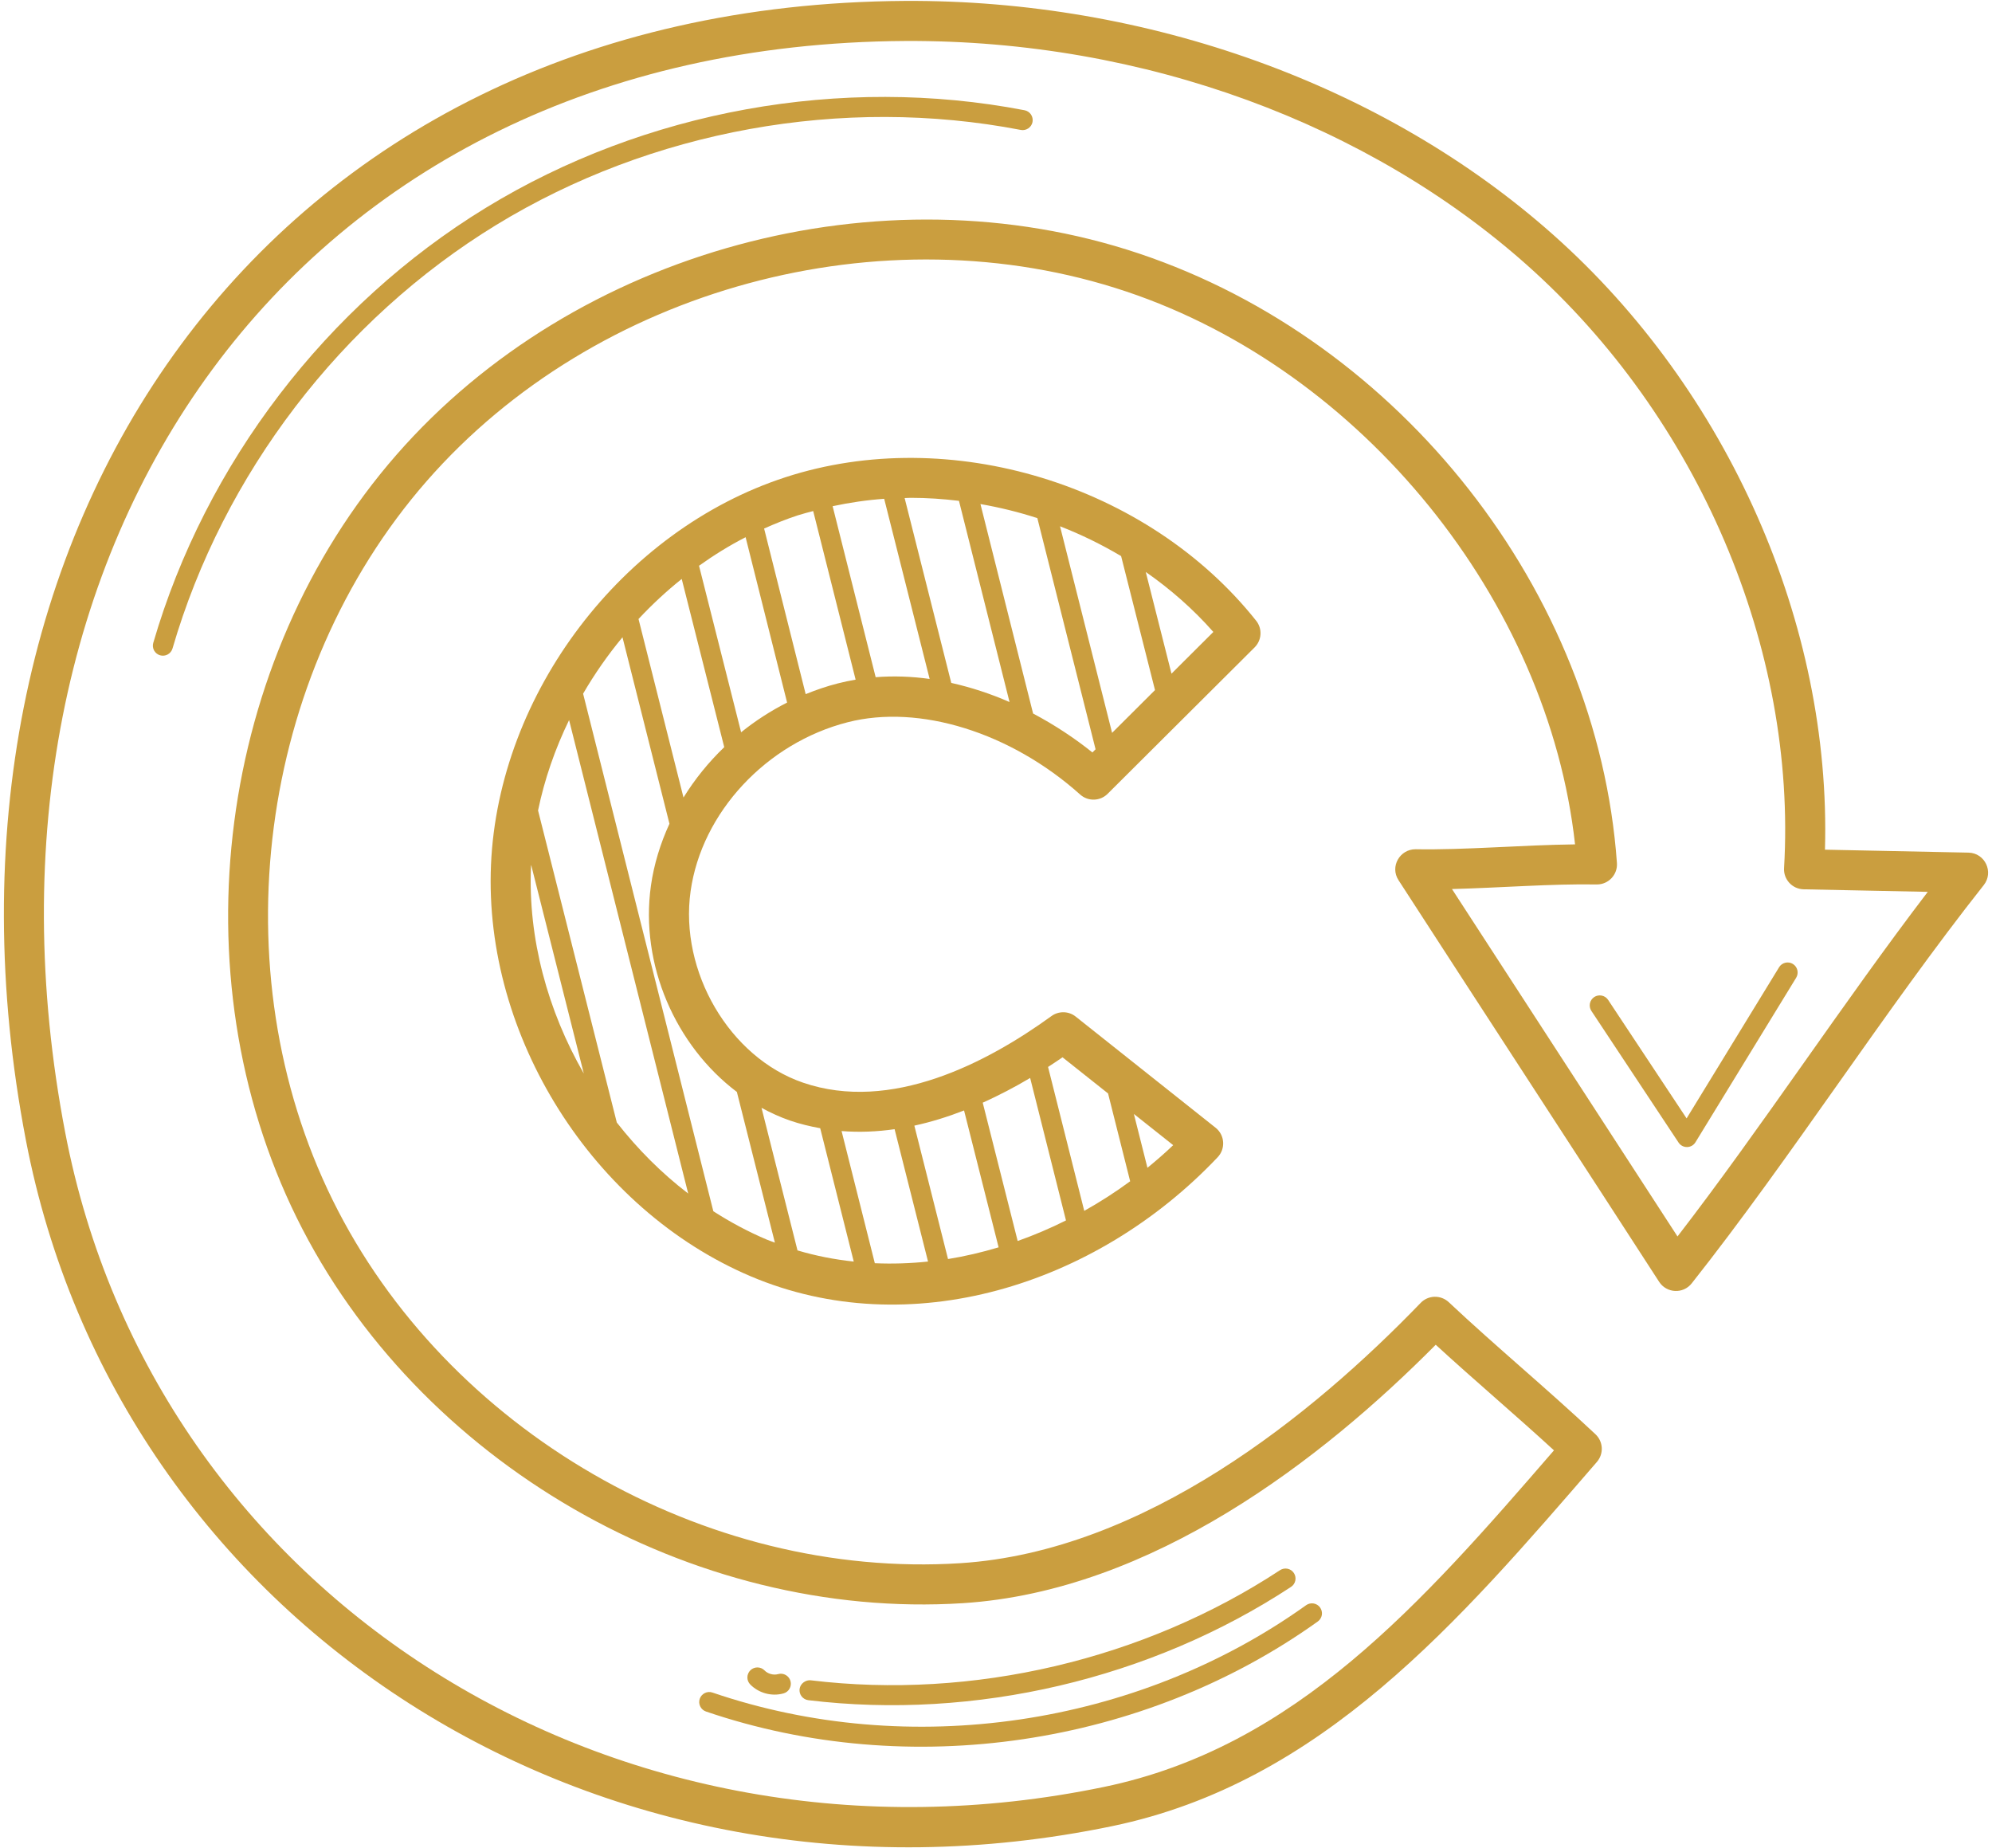
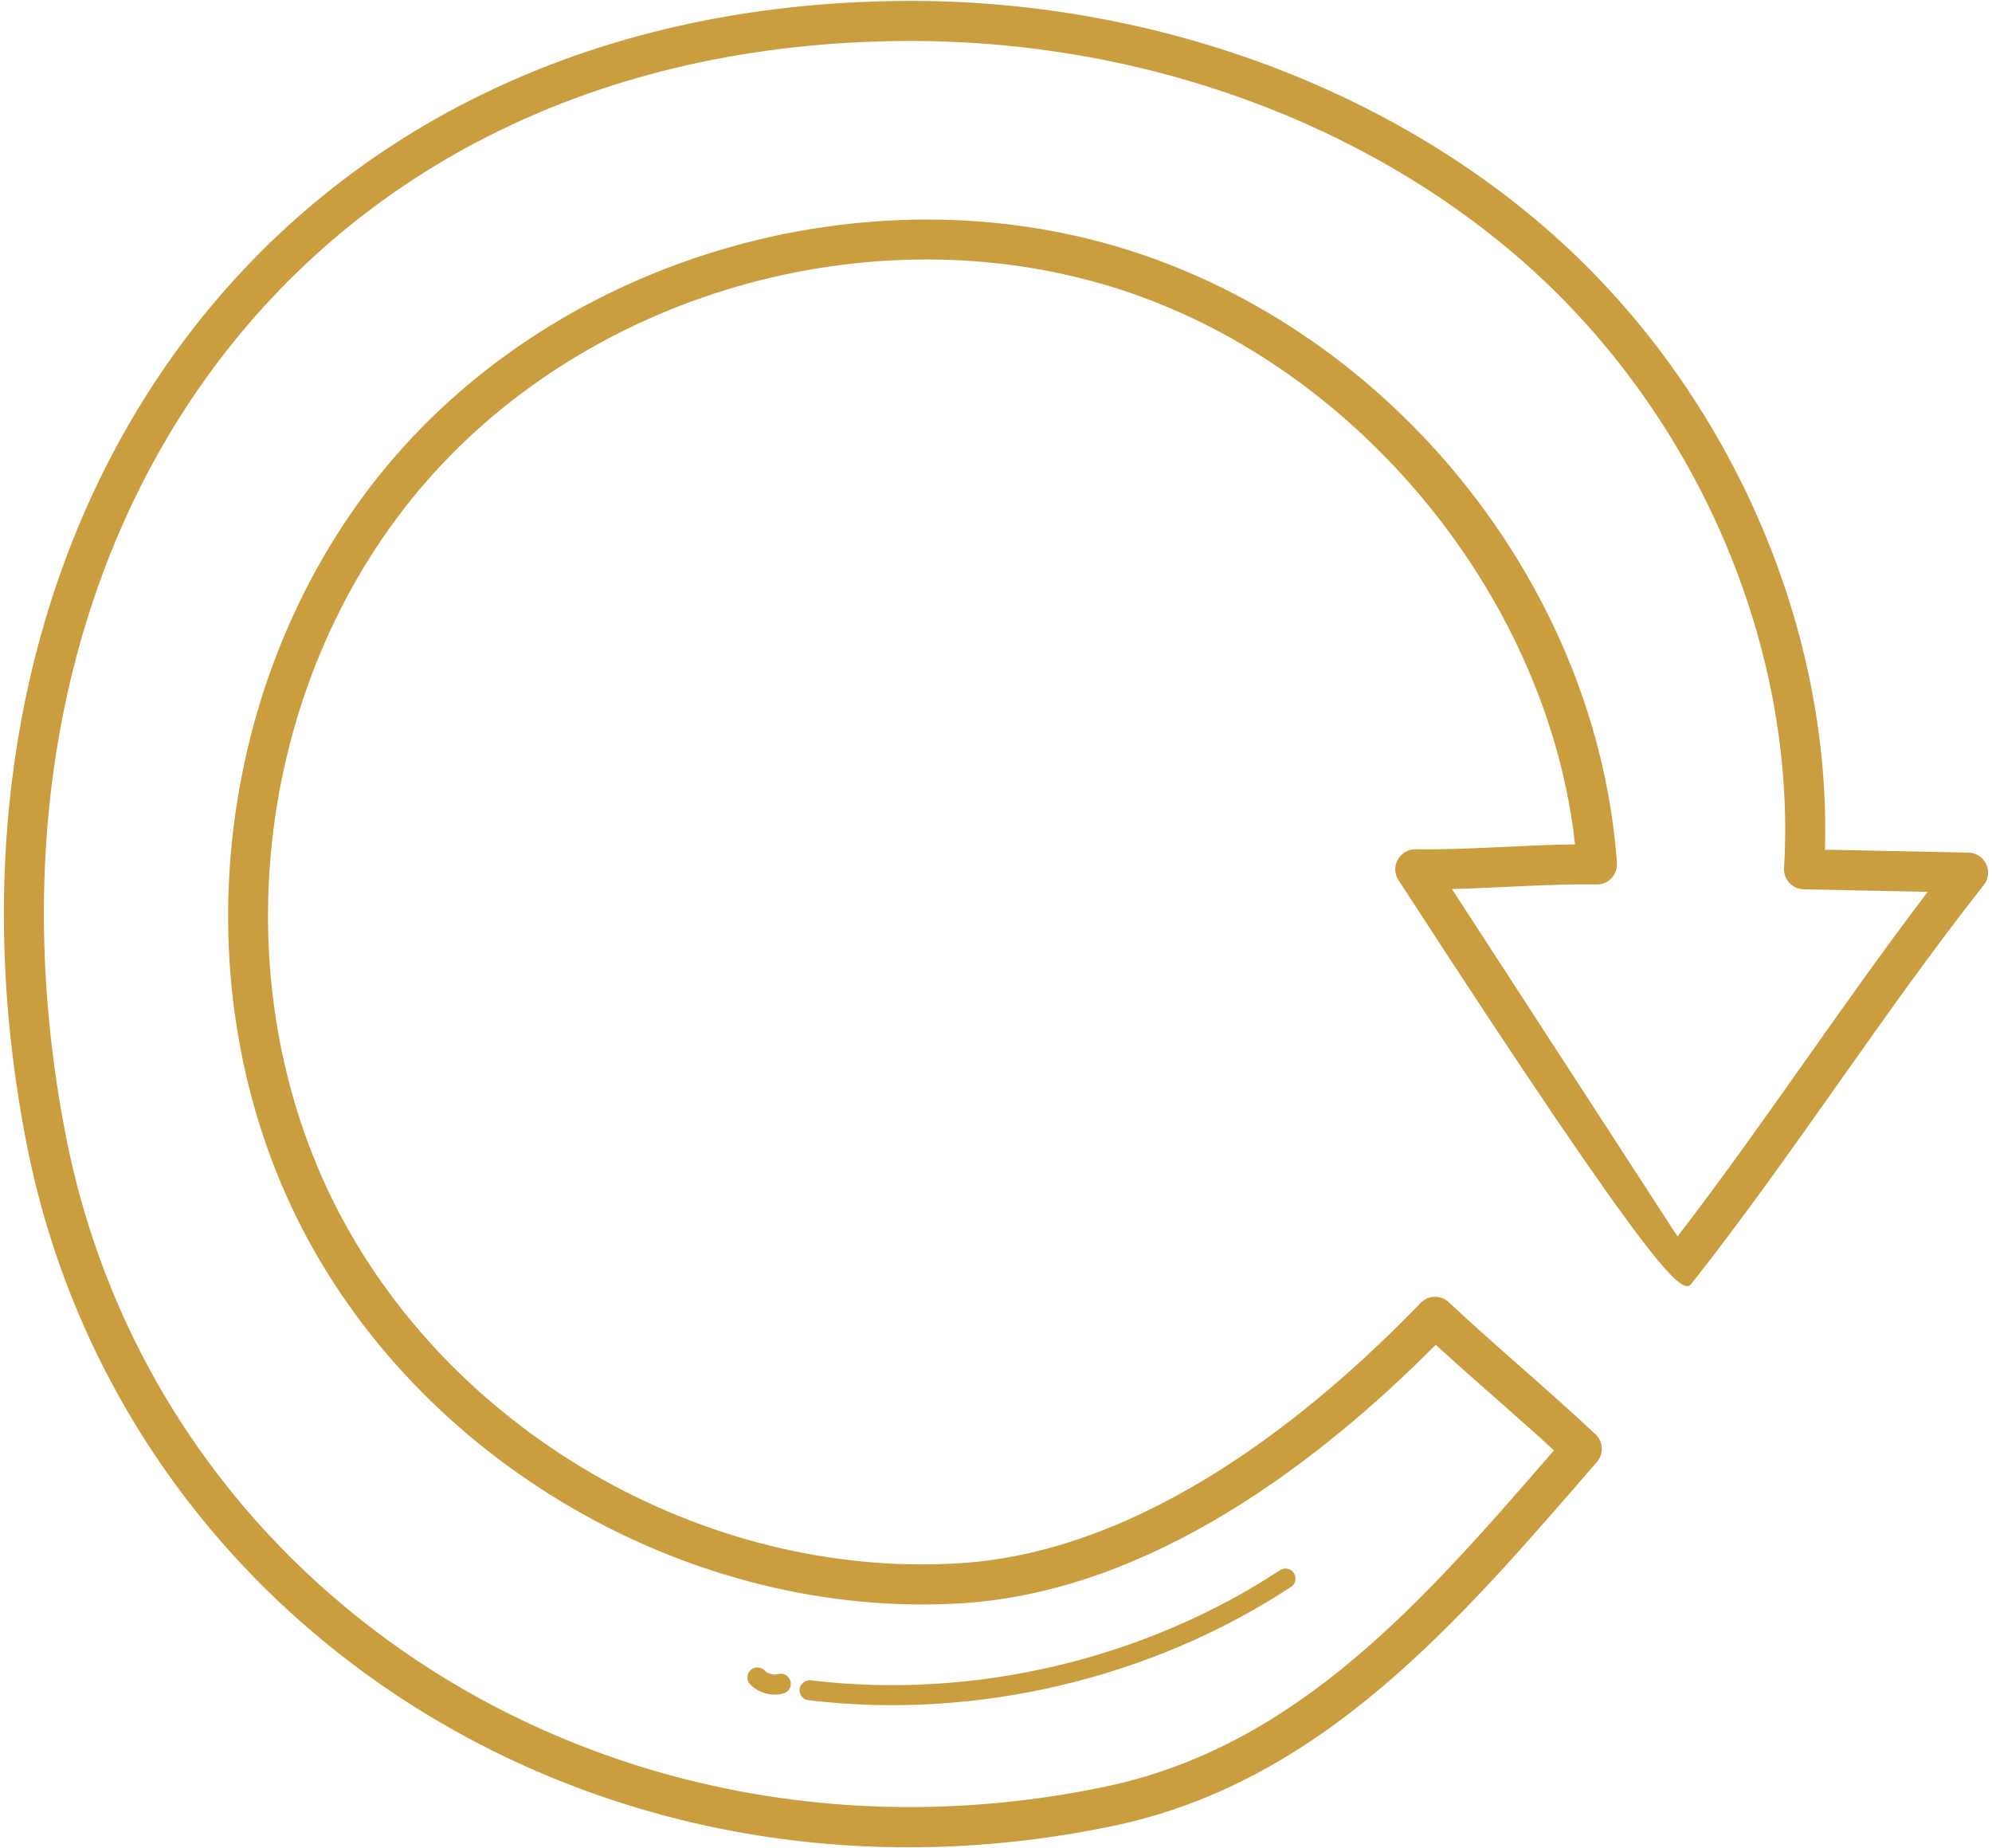
<svg xmlns="http://www.w3.org/2000/svg" width="83" height="77" viewBox="0 0 83 77" fill="none">
-   <path d="M82.02 35.522L76.04 35.399C76.309 26.015 72.021 16.271 64.716 9.78C57.681 3.529 47.804 -0.017 37.709 0.038C10.936 0.198 -3.771 22.264 1.079 47.503C4.925 67.521 24.769 80.556 46.336 76.081C55.075 74.269 60.777 67.566 66.537 60.907C66.678 60.744 66.751 60.533 66.74 60.318C66.729 60.103 66.635 59.9 66.478 59.753C64.441 57.84 62.347 56.113 60.366 54.252C60.206 54.102 59.993 54.021 59.774 54.026C59.555 54.031 59.346 54.123 59.194 54.281C54.682 58.957 47.692 64.634 40.013 65.125C29.35 65.807 18.593 59.588 13.863 50.002C9.135 40.417 10.742 28.1 17.773 20.05C24.805 12 36.789 8.747 46.928 12.145C56.774 15.444 64.508 25.036 65.627 35.178C63.414 35.204 61.022 35.418 58.984 35.381C58.328 35.378 57.904 36.102 58.271 36.669C61.853 42.205 66.162 48.81 69.131 53.403C69.437 53.876 70.127 53.922 70.487 53.468C74.615 48.252 78.555 42.058 82.657 36.874C83.084 36.334 82.709 35.536 82.02 35.522ZM69.896 51.513C67.002 47.044 63.477 41.636 60.499 37.039C62.547 36.986 64.65 36.815 66.527 36.848H66.54C67.024 36.848 67.407 36.436 67.372 35.954C66.567 24.663 58.377 14.222 47.458 10.562C36.704 6.959 23.978 10.408 16.516 18.952C9.054 27.496 7.348 40.567 12.367 50.741C17.386 60.913 28.806 67.513 40.119 66.791C48.007 66.287 55.095 60.79 59.822 56.025C61.453 57.522 63.112 58.922 64.749 60.424C59.231 66.801 53.99 72.79 45.997 74.447C25.678 78.663 6.442 66.581 2.718 47.189C-1.951 22.887 12.066 1.86 37.719 1.707C47.75 1.658 57.073 5.221 63.608 11.028C70.764 17.386 74.874 27.019 74.336 36.166C74.307 36.635 74.675 37.039 75.151 37.05L80.324 37.156C76.794 41.777 73.409 46.958 69.896 51.513Z" fill="#CA9E3F" />
-   <path d="M35.323 30.089C38.303 29.327 42.109 30.509 45.007 33.102C45.165 33.244 45.372 33.32 45.585 33.314C45.798 33.309 46.001 33.222 46.152 33.071L52.276 26.971C52.421 26.826 52.508 26.633 52.52 26.428C52.532 26.223 52.468 26.021 52.34 25.861C47.818 20.172 39.573 17.658 32.732 19.881C25.93 22.092 20.768 28.884 20.458 36.03C20.149 43.177 24.707 50.389 31.294 53.179C37.852 55.956 45.634 53.602 50.737 48.211C51.069 47.861 51.038 47.294 50.652 46.985C48.713 45.439 46.798 43.929 44.822 42.354C44.68 42.24 44.504 42.176 44.322 42.172C44.139 42.168 43.96 42.223 43.813 42.33C41.11 44.29 37.117 46.362 33.456 45.104C30.401 44.056 28.302 40.477 28.775 37.127C29.238 33.849 31.93 30.956 35.323 30.089ZM50.556 26.328L48.812 28.066L47.74 23.829C48.773 24.549 49.724 25.384 50.556 26.328ZM46.713 23.168L48.125 28.75L46.337 30.532L44.168 21.926C45.049 22.269 45.9 22.685 46.713 23.168ZM43.223 21.586L45.649 31.217L45.517 31.348C44.786 30.761 43.951 30.206 43.046 29.727L40.852 21C41.653 21.14 42.447 21.334 43.223 21.586ZM37.954 20.74C38.622 20.74 39.291 20.786 39.957 20.866L42.064 29.248C41.282 28.905 40.469 28.638 39.636 28.451L37.693 20.75C37.78 20.748 37.867 20.74 37.954 20.74ZM36.841 20.781L38.735 28.286C37.997 28.183 37.244 28.153 36.486 28.213L34.693 21.089C35.401 20.938 36.118 20.832 36.841 20.781ZM33.249 21.468C33.458 21.4 33.671 21.349 33.883 21.291L35.651 28.315C35.402 28.357 35.154 28.41 34.91 28.472C34.451 28.589 34.004 28.742 33.57 28.919L31.838 22.02C32.299 21.814 32.768 21.624 33.249 21.468ZM31.067 22.381L32.796 29.27C32.116 29.614 31.474 30.029 30.88 30.508L29.126 23.57C29.745 23.128 30.392 22.727 31.067 22.381ZM22.125 36.102C22.126 36.079 22.13 36.056 22.131 36.032L24.325 44.725C22.82 42.105 21.996 39.1 22.125 36.102ZM25.7 46.766L22.419 33.766C22.687 32.465 23.129 31.2 23.712 29.999L28.675 49.725C27.564 48.875 26.568 47.874 25.7 46.766ZM48.883 47.709C48.537 48.041 48.177 48.352 47.81 48.652L47.245 46.409C47.79 46.841 48.334 47.272 48.883 47.709ZM44.272 44.049C44.909 44.556 45.539 45.055 46.169 45.555L47.09 49.214C46.479 49.664 45.84 50.075 45.177 50.446L43.669 44.451C43.875 44.318 44.077 44.184 44.272 44.049ZM42.923 44.91L44.416 50.845C43.764 51.172 43.091 51.458 42.403 51.702L40.947 45.94C41.625 45.634 42.285 45.29 42.923 44.91ZM40.169 46.264L41.609 51.966C40.911 52.175 40.207 52.34 39.501 52.454L38.098 46.896C38.805 46.742 39.497 46.526 40.169 46.264ZM37.275 47.044L38.668 52.558C37.932 52.636 37.191 52.66 36.451 52.628L35.066 47.122C35.808 47.181 36.547 47.148 37.275 47.044ZM32.913 46.683C33.333 46.827 33.754 46.927 34.175 47.004L35.573 52.559C34.774 52.474 33.99 52.321 33.229 52.094L31.73 46.154C32.109 46.36 32.502 46.541 32.913 46.683ZM30.703 45.492L32.287 51.77C32.173 51.725 32.057 51.69 31.944 51.642C31.17 51.314 30.428 50.916 29.722 50.462L24.296 28.9C24.777 28.072 25.326 27.286 25.937 26.549L27.894 34.319C27.517 35.139 27.249 36.003 27.123 36.893C26.656 40.195 28.157 43.572 30.703 45.492ZM28.479 33.226L26.605 25.789C27.164 25.19 27.765 24.632 28.405 24.12L30.177 31.128C29.525 31.753 28.954 32.458 28.479 33.226ZM42.691 4.593C35.06 3.123 26.875 4.604 20.241 8.659C13.609 12.713 8.559 19.32 6.386 26.784C6.371 26.837 6.366 26.892 6.372 26.946C6.378 27.001 6.395 27.053 6.421 27.102C6.448 27.15 6.483 27.192 6.526 27.226C6.569 27.26 6.618 27.286 6.671 27.301C6.777 27.332 6.891 27.319 6.988 27.266C7.085 27.213 7.157 27.123 7.188 27.017C9.303 19.75 14.22 13.318 20.677 9.371C27.135 5.424 35.104 3.983 42.533 5.413C42.757 5.456 42.978 5.309 43.022 5.082C43.042 4.974 43.019 4.861 42.957 4.769C42.895 4.678 42.799 4.614 42.691 4.593ZM74.703 40.159C74.656 40.13 74.604 40.111 74.55 40.103C74.496 40.094 74.44 40.096 74.387 40.109C74.334 40.122 74.284 40.145 74.239 40.177C74.195 40.209 74.157 40.25 74.129 40.297L70.275 46.594L67.004 41.656C66.943 41.564 66.848 41.5 66.739 41.478C66.631 41.456 66.518 41.478 66.426 41.538C66.334 41.6 66.269 41.695 66.247 41.803C66.225 41.912 66.247 42.025 66.308 42.117L69.94 47.601C70.108 47.854 70.483 47.85 70.644 47.589L74.841 40.733C74.898 40.638 74.916 40.525 74.89 40.417C74.864 40.31 74.797 40.217 74.703 40.159ZM29.417 71.305C37.89 74.196 47.656 72.742 54.908 67.554C54.953 67.522 54.99 67.482 55.019 67.435C55.048 67.388 55.068 67.337 55.077 67.283C55.086 67.228 55.084 67.173 55.071 67.12C55.059 67.067 55.036 67.016 55.004 66.972C54.94 66.882 54.842 66.821 54.733 66.803C54.624 66.785 54.512 66.811 54.422 66.875C47.371 71.92 37.895 73.316 29.686 70.515C29.472 70.439 29.231 70.557 29.156 70.775C29.138 70.827 29.131 70.882 29.134 70.937C29.138 70.991 29.152 71.045 29.177 71.094C29.201 71.143 29.234 71.187 29.276 71.223C29.317 71.26 29.365 71.287 29.417 71.305Z" fill="#CA9E3F" />
+   <path d="M82.02 35.522L76.04 35.399C76.309 26.015 72.021 16.271 64.716 9.78C57.681 3.529 47.804 -0.017 37.709 0.038C10.936 0.198 -3.771 22.264 1.079 47.503C4.925 67.521 24.769 80.556 46.336 76.081C55.075 74.269 60.777 67.566 66.537 60.907C66.678 60.744 66.751 60.533 66.74 60.318C66.729 60.103 66.635 59.9 66.478 59.753C64.441 57.84 62.347 56.113 60.366 54.252C60.206 54.102 59.993 54.021 59.774 54.026C59.555 54.031 59.346 54.123 59.194 54.281C54.682 58.957 47.692 64.634 40.013 65.125C29.35 65.807 18.593 59.588 13.863 50.002C9.135 40.417 10.742 28.1 17.773 20.05C24.805 12 36.789 8.747 46.928 12.145C56.774 15.444 64.508 25.036 65.627 35.178C63.414 35.204 61.022 35.418 58.984 35.381C58.328 35.378 57.904 36.102 58.271 36.669C69.437 53.876 70.127 53.922 70.487 53.468C74.615 48.252 78.555 42.058 82.657 36.874C83.084 36.334 82.709 35.536 82.02 35.522ZM69.896 51.513C67.002 47.044 63.477 41.636 60.499 37.039C62.547 36.986 64.65 36.815 66.527 36.848H66.54C67.024 36.848 67.407 36.436 67.372 35.954C66.567 24.663 58.377 14.222 47.458 10.562C36.704 6.959 23.978 10.408 16.516 18.952C9.054 27.496 7.348 40.567 12.367 50.741C17.386 60.913 28.806 67.513 40.119 66.791C48.007 66.287 55.095 60.79 59.822 56.025C61.453 57.522 63.112 58.922 64.749 60.424C59.231 66.801 53.99 72.79 45.997 74.447C25.678 78.663 6.442 66.581 2.718 47.189C-1.951 22.887 12.066 1.86 37.719 1.707C47.75 1.658 57.073 5.221 63.608 11.028C70.764 17.386 74.874 27.019 74.336 36.166C74.307 36.635 74.675 37.039 75.151 37.05L80.324 37.156C76.794 41.777 73.409 46.958 69.896 51.513Z" fill="#CA9E3F" />
  <path d="M33.681 70.833C40.617 71.671 47.946 69.954 53.792 66.113C53.885 66.053 53.949 65.958 53.972 65.849C53.994 65.741 53.973 65.628 53.912 65.536C53.882 65.49 53.843 65.45 53.798 65.419C53.753 65.389 53.702 65.367 53.648 65.356C53.594 65.345 53.539 65.344 53.485 65.355C53.431 65.365 53.38 65.386 53.334 65.416C47.655 69.147 40.53 70.821 33.78 70.004C33.571 69.981 33.344 70.14 33.316 70.369C33.289 70.598 33.452 70.805 33.681 70.833ZM32.647 70.55C32.869 70.488 32.998 70.258 32.937 70.036C32.875 69.814 32.644 69.682 32.422 69.746C32.231 69.8 31.997 69.738 31.857 69.594C31.78 69.515 31.674 69.469 31.564 69.468C31.453 69.467 31.346 69.509 31.267 69.586C31.228 69.625 31.196 69.67 31.175 69.721C31.153 69.771 31.141 69.825 31.141 69.88C31.14 69.934 31.15 69.989 31.17 70.04C31.191 70.091 31.221 70.137 31.259 70.176C31.605 70.531 32.145 70.69 32.647 70.55Z" fill="#CA9E3F" />
</svg>